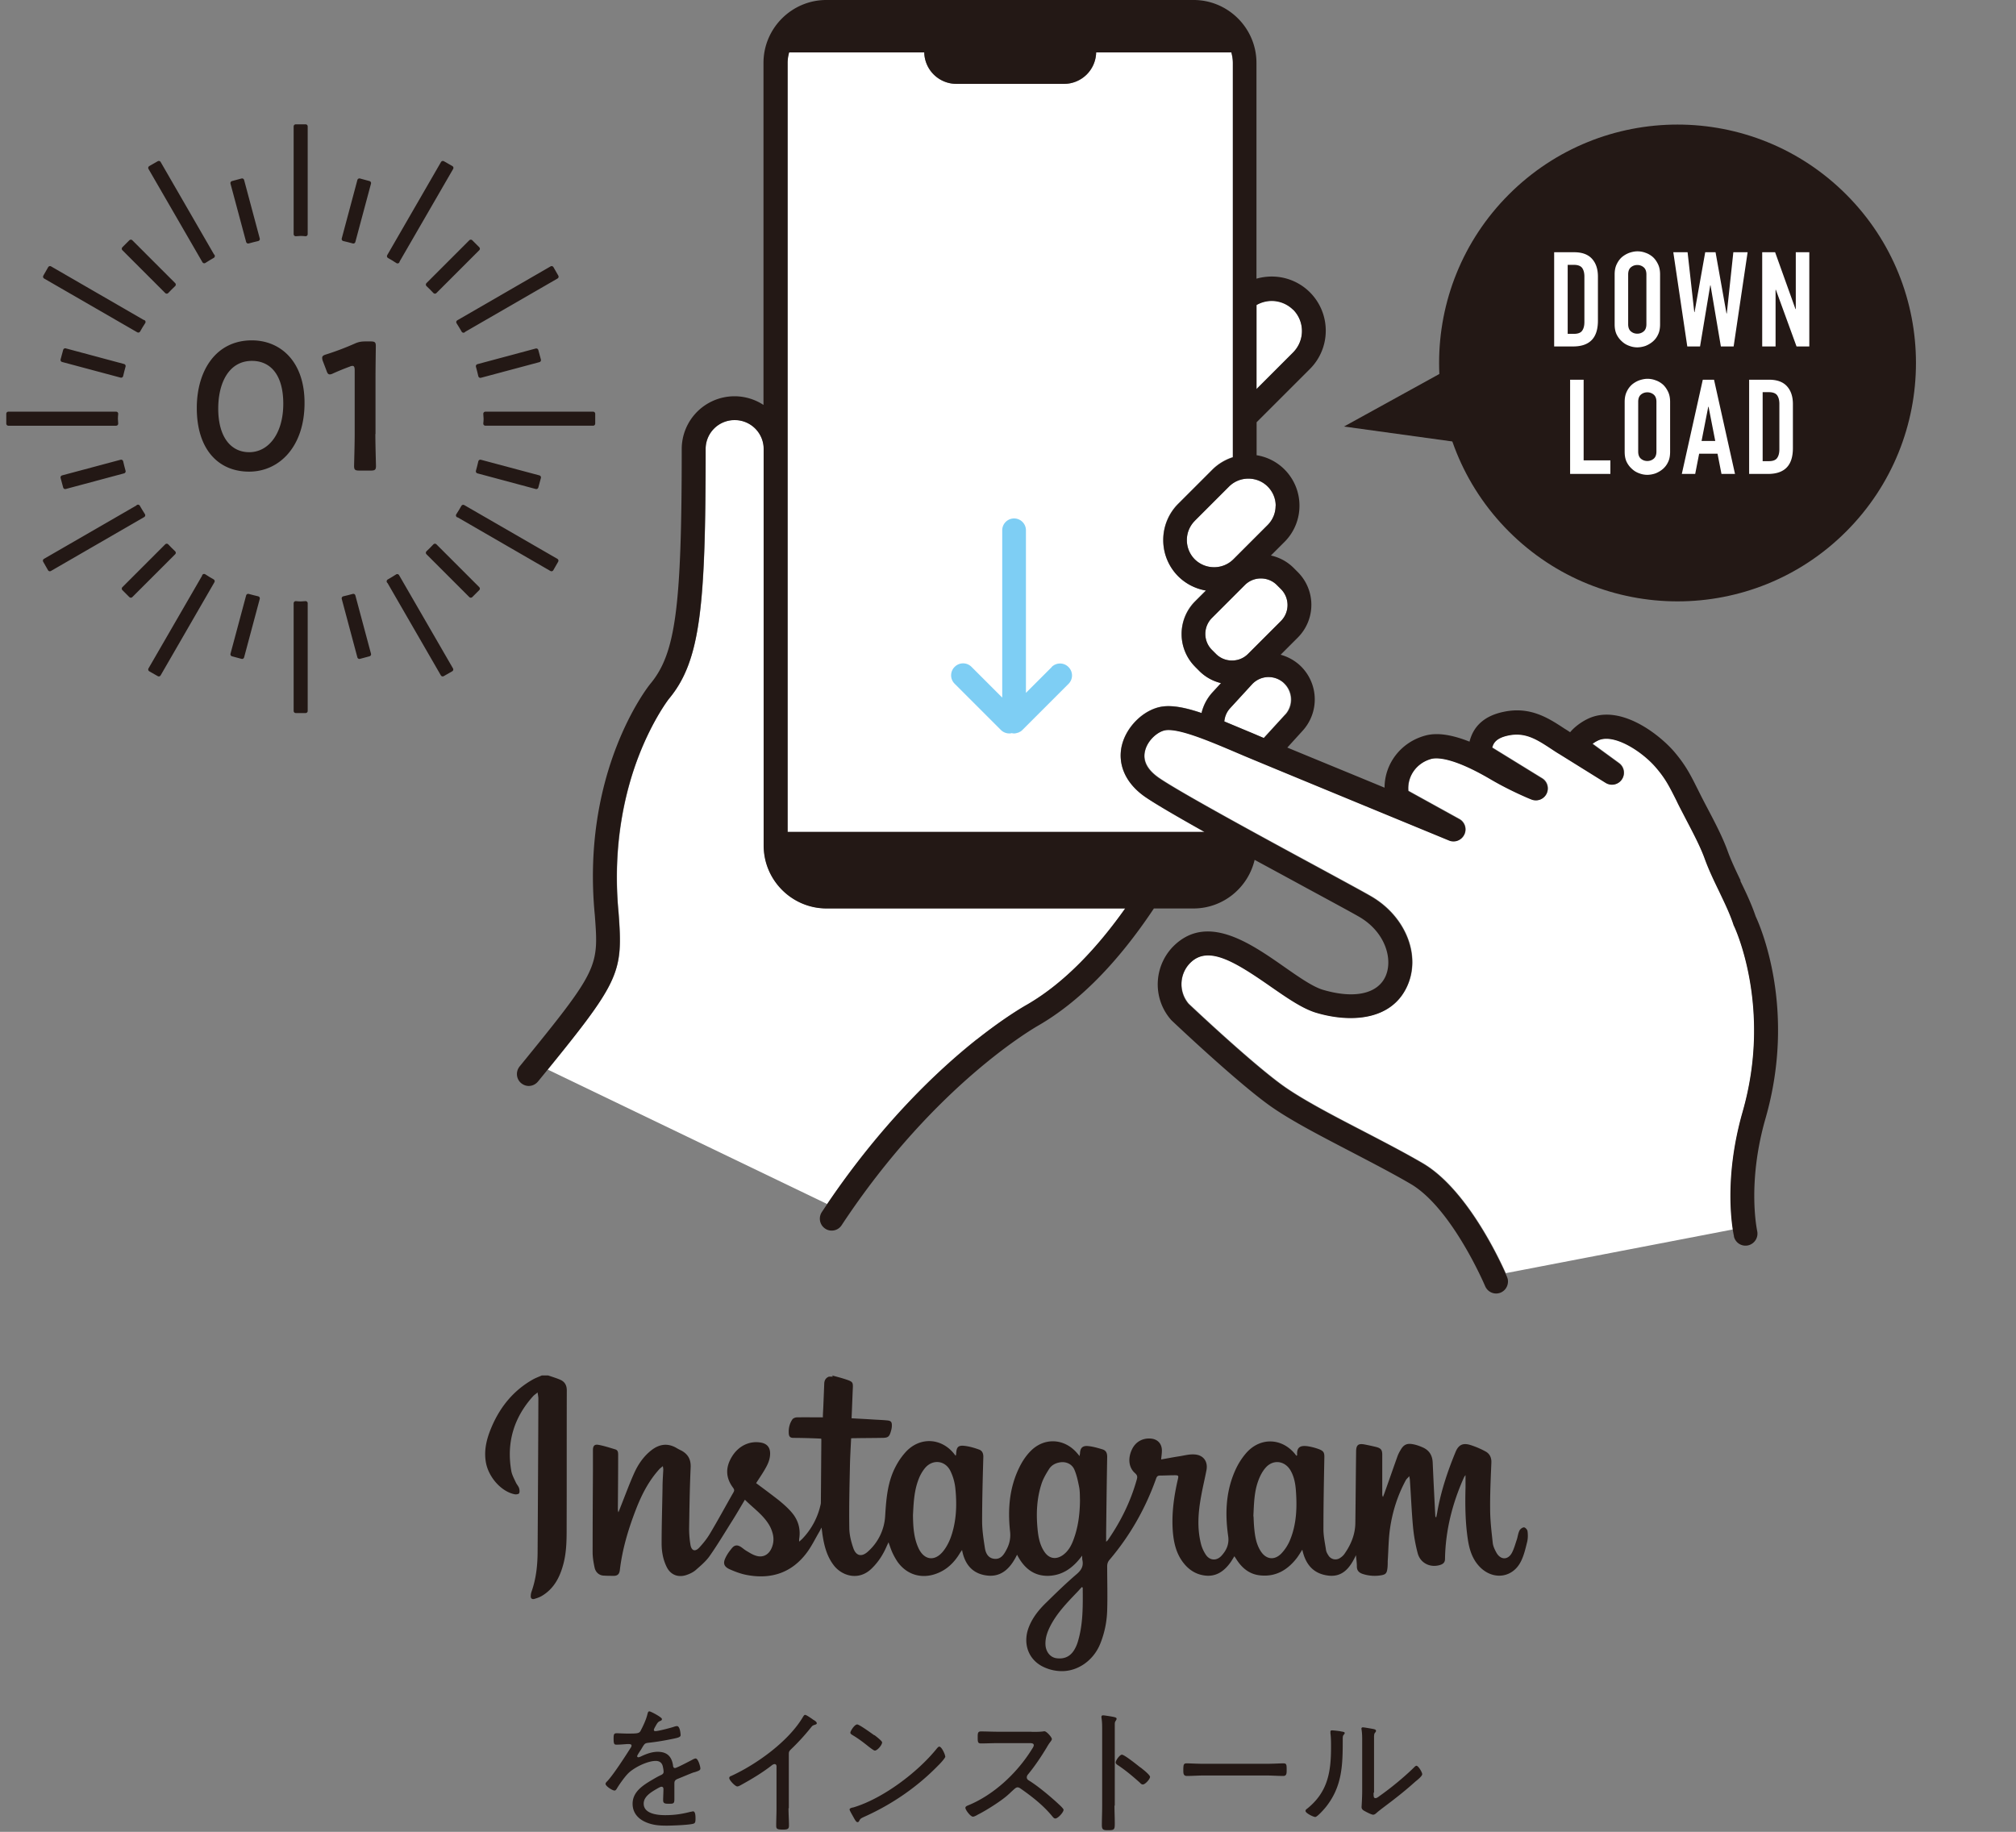
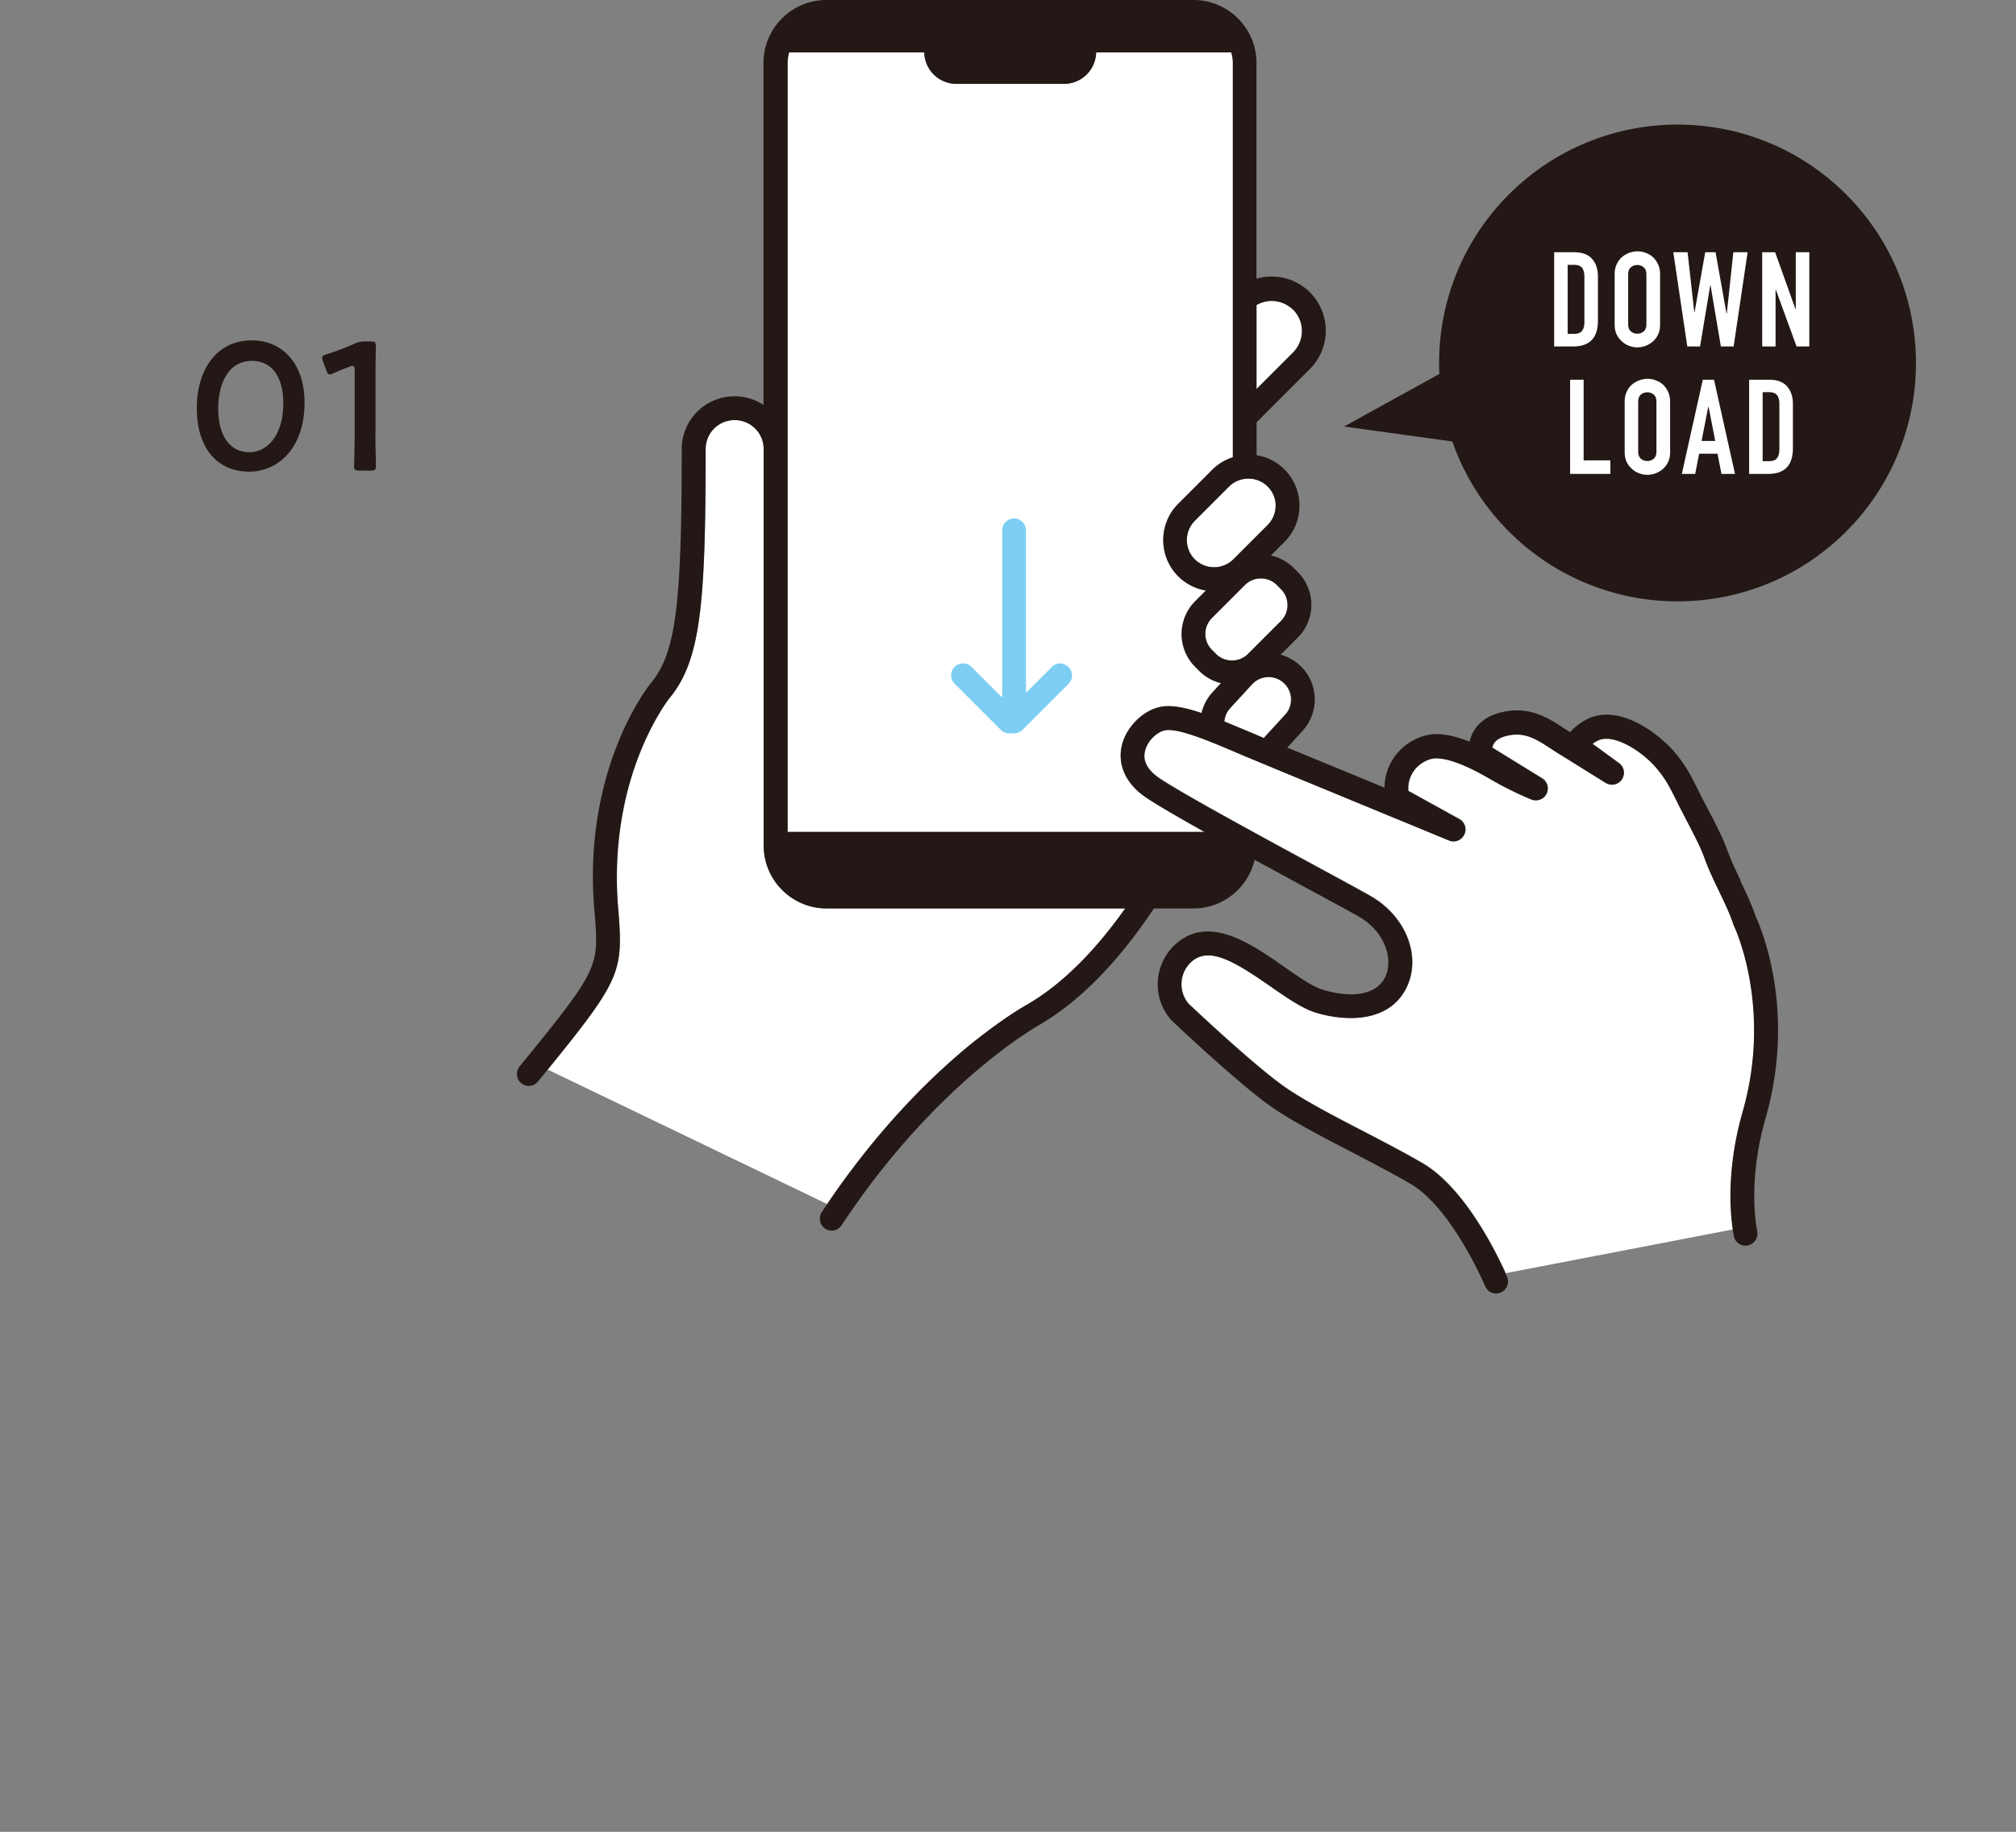
<svg xmlns="http://www.w3.org/2000/svg" width="241" height="219" fill="none">
  <rect width="100%" height="100%" fill="#808080" stroke="none" />
-   <path fill="#231815" d="M99.458 164.436c.599.163 1.18.308 1.762.508.745.255.763.345.726 1.108-.054 1.145-.09 2.307-.145 3.506.872.055 1.708.091 2.543.146.563.036 1.127.054 1.69.109.472.036.599.181.581.654 0 .181-.036.381-.091.563-.2.744-.345.872-1.108.872-1.054.018-2.125.018-3.179.036-.145 0-.291 0-.49.018-.055 1.181-.128 2.325-.146 3.47-.054 2.398-.109 4.814-.072 7.211 0 .8.199 1.635.472 2.417.327.98 1.017 1.126 1.78.417a6.15 6.15 0 0 0 2.035-4.232c.127-2.089.29-4.142 1.308-6.013a8.1 8.1 0 0 1 1.217-1.708c1.671-1.744 4.178-1.616 5.704.273.055.072.109.145.2.254.018-.091.055-.145.055-.2.036-.853.236-1.09 1.071-.981.564.073 1.127.237 1.672.436.363.128.508.436.508.854-.072 2.562-.145 5.141-.145 7.702 0 1.072.164 2.126.327 3.179.091.636.382 1.254 1.145 1.326.744.073 1.108-.472 1.398-1.017.382-.69.564-1.399.473-2.234-.291-2.652-.091-5.25 1.108-7.684.327-.672.763-1.345 1.29-1.889 1.653-1.744 4.142-1.599 5.668.254.072.072.127.163.254.29 0-.145.018-.218.036-.29.018-.672.291-.981.981-.908.563.054 1.127.218 1.672.381.454.127.599.436.599.908-.054 3.052-.091 6.104-.127 9.156v.999c.127-.127.182-.164.218-.218 1.544-2.234 2.725-4.632 3.452-7.248.09-.309.054-.491-.2-.727-.781-.672-.89-1.78-.382-2.852.436-.926 1.308-1.399 2.326-1.29.763.091 1.253.618 1.253 1.436 0 .327-.054.653-.091 1.053.745-.127 1.472-.272 2.198-.381.582-.091 1.163-.255 1.744-.218 1.09.036 1.69.835 1.472 1.907-.2 1.035-.454 2.071-.636 3.106-.345 1.871-.49 3.742-.036 5.595.109.491.327.963.599 1.381.473.708 1.29.763 1.871.127.6-.654.945-1.399.8-2.361-.4-2.798-.273-5.541.981-8.139a8.2 8.2 0 0 1 1.253-1.871c1.672-1.816 4.197-1.707 5.759.2.054.073.109.145.182.218.036-.036.072-.054.072-.073-.072-.999.418-1.18 1.254-1.071.472.072.944.2 1.38.363.545.218.636.418.618 1.017-.054 2.852-.109 5.686-.109 8.538 0 .836.182 1.653.309 2.489.036.254.182.49.327.708a.98.98 0 0 0 1.362.236c.2-.127.382-.29.509-.472.781-1.108 1.29-2.325 1.308-3.706.036-2.833.055-5.667.091-8.501 0-.836.254-1.036 1.072-.872.454.091.89.182 1.326.291.563.145.727.345.727.926v4.65c0 .128 0 .255.09.4l.164-.436c.527-1.471 1.035-2.943 1.562-4.414.091-.255.218-.509.364-.745.363-.654.763-.854 1.507-.708.4.072.8.218 1.163.381.781.345 1.145.963 1.181 1.817.091 2.107.2 4.232.309 6.339 0 .073.018.128.109.218.054-.254.109-.49.145-.744.436-2.435 1.217-4.778 2.162-7.067.345-.854.854-1.126 1.726-.872a10 10 0 0 1 1.816.763c.545.273.781.763.745 1.399-.073 1.835-.163 3.651-.145 5.486 0 1.362.163 2.707.309 4.051.036.4.236.817.436 1.181.508.908 1.398.908 1.871 0 .254-.491.399-1.054.581-1.581.109-.345.145-.726.309-1.053.091-.182.345-.382.545-.382.145 0 .4.273.418.454.054.418.054.854-.037 1.254-.199.799-.381 1.616-.744 2.343-.945 1.926-3.161 2.289-4.76.836-.981-.909-1.381-2.089-1.581-3.361-.327-2.107-.345-4.214-.29-6.34v-1.435c-.109.146-.164.218-.2.309-1.381 3.088-2.198 6.322-2.253 9.719 0 .399-.218.599-.563.708-1.181.382-2.398-.2-2.707-1.417a19.5 19.5 0 0 1-.563-3.233c-.163-1.817-.236-3.652-.363-5.468 0-.109-.036-.236-.073-.491-.181.218-.327.327-.399.454-1 1.835-1.617 3.797-1.908 5.832-.182 1.271-.182 2.579-.272 3.869 0 .291 0 .581-.037.872-.072.599-.218.745-.817.835a4.6 4.6 0 0 1-2.162-.181c-.418-.145-.672-.4-.672-.872 0-.418-.055-.818-.109-1.363-.727 1.563-1.653 2.725-3.488 2.416-1.69-.272-2.562-1.398-2.925-3.07-.236.364-.418.673-.618.945-1.108 1.453-2.525 2.325-4.414 2.125-1.145-.109-1.998-.726-2.652-1.634-.146-.2-.273-.418-.436-.654-.146.236-.273.454-.418.672-.781 1.108-1.781 1.853-3.234 1.616-1.072-.163-1.907-.762-2.543-1.634-.781-1.072-1.054-2.307-1.163-3.597-.163-2.126.127-4.196.6-6.249.109-.454.072-.491-.4-.491-.581 0-1.163.037-1.726.037-.236 0-.363.072-.454.308-1.272 3.597-3.125 6.867-5.595 9.774-.2.236-.273.472-.273.781 0 1.744.055 3.488 0 5.231a11.5 11.5 0 0 1-.817 3.979c-.8 2.034-2.725 3.378-4.742 3.306a5.1 5.1 0 0 1-2.289-.618c-1.671-.926-2.271-2.852-1.471-4.759.454-1.108 1.217-2.035 2.071-2.852 1.181-1.163 2.361-2.307 3.615-3.379.545-.472.817-.945.672-1.653-.036-.145-.018-.291-.036-.545-1.054 1.435-2.308 2.361-4.033 2.416-1.781.036-2.943-.963-3.743-2.525-.817 1.671-1.962 2.834-3.924 2.434-1.544-.309-2.361-1.417-2.652-2.997-.109.163-.2.272-.272.399-.673 1.109-1.563 1.981-2.816 2.435-1.781.654-3.543.109-4.633-1.435a8 8 0 0 1-.617-1.109c-.164-.363-.291-.762-.455-1.217-.072.182-.145.309-.199.436-.436 1.018-1 1.908-1.799 2.689-1.58 1.562-3.597.872-4.541-.363-.8-1.036-1.127-2.253-1.327-3.506-.054-.291-.072-.6-.145-1.018l-.218.436c-.509.854-.945 1.781-1.544 2.58-1.78 2.38-4.215 3.197-7.103 2.67-.727-.127-1.454-.4-2.144-.708-.654-.309-.781-.709-.472-1.345.2-.436.508-.853.817-1.217.31-.345.636-.345 1.036-.09.218.145.418.326.636.454.363.218.726.454 1.126.581.8.272 1.508-.055 1.871-.836.29-.617.327-1.271.127-1.925a4 4 0 0 0-.309-.763c-.708-1.29-1.925-2.107-2.979-3.161-.509.854-.98 1.671-1.471 2.452-.909 1.435-1.78 2.907-2.762 4.306-.454.635-1.09 1.162-1.69 1.689-.308.254-.708.436-1.09.563-1.016.327-1.907-.054-2.36-1.017-.419-.872-.582-1.817-.582-2.761 0-2.216.072-4.451.109-6.667 0-.709.054-1.435.09-2.144 0-.109-.017-.236-.054-.436-.181.164-.327.255-.418.364-1.271 1.398-2.125 3.07-2.797 4.814-.909 2.343-1.635 4.759-1.926 7.266-.054.436-.254.654-.672.672-.454 0-.909 0-1.363-.036-.526-.073-.872-.454-.98-.945-.128-.599-.237-1.217-.237-1.835 0-3.197.018-6.412.037-9.609v-2.598c0-.509.181-.727.672-.636.69.127 1.344.345 2.016.545.327.109.327.4.327.69 0 2.126-.018 4.233-.036 6.358 0 .146 0 .291.072.473.055-.164.128-.309.182-.473.563-1.398 1.072-2.815 1.69-4.196.472-1.053 1.126-2.016 2.052-2.743s1.926-.908 2.998-.29c.182.109.382.218.581.308.818.436 1.181 1.09 1.127 2.053-.11 2.434-.146 4.868-.182 7.284 0 .654.055 1.327.163 1.962.128.691.546.836 1.036.327.472-.508.927-1.071 1.272-1.653.98-1.635 1.889-3.324 2.834-4.977.127-.218.09-.345-.055-.545-.89-1.199-.926-2.416-.127-3.724.781-1.272 2.09-1.907 3.452-1.671.726.127 1.108.563 1.108 1.308 0 .672-.255 1.253-.582 1.816-.327.582-.708 1.126-1.09 1.726.909.672 1.835 1.362 2.744 2.071.545.454 1.09.926 1.544 1.471.763.909 1.053 1.98.853 3.161v.291c.146-.127.255-.218.346-.309a8.5 8.5 0 0 0 2.198-4.033c.036-.127.054-.236.054-.363l.055-7.375c0-.073 0-.128-.018-.237-.146 0-.273-.018-.4-.018a80 80 0 0 0-2.925-.072c-.345 0-.508-.128-.545-.473-.054-.617.073-1.217.418-1.725.09-.146.363-.255.545-.255 1.017-.018 2.035 0 3.107 0 0-.363.036-.835.054-1.29l.109-2.67c0-.418.145-.745.563-.908h.49zm9.682 16.73c.018 1.362.091 2.67.654 3.906.672 1.453 1.944 1.635 2.943.399.4-.49.709-1.09.927-1.689.672-1.889.745-3.851.545-5.813a6.2 6.2 0 0 0-.6-2.125c-.636-1.272-2.143-1.417-3.052-.309a4.8 4.8 0 0 0-.763 1.362c-.527 1.381-.581 2.834-.654 4.251zm40.712.109c.018.436.036.981.09 1.508.091.908.237 1.798.727 2.597.636 1.054 1.653 1.218 2.507.346a5.2 5.2 0 0 0 1.035-1.599c.782-1.889.854-3.869.709-5.867-.055-.836-.2-1.672-.618-2.416-.672-1.218-2.107-1.417-3.015-.364-.382.436-.672.999-.872 1.562-.491 1.327-.509 2.743-.582 4.233zm-20.747-1.889c-.018-.527 0-1.054-.091-1.562-.145-.727-.29-1.454-.581-2.126-.291-.69-1.017-.981-1.707-.872-.564.091-1.036.345-1.327.818-.345.545-.69 1.126-.89 1.744-.581 1.78-.654 3.615-.472 5.449.091.945.272 1.89.817 2.689.564.835 1.399.963 2.217.381.599-.436.962-1.053 1.217-1.725.599-1.545.799-3.161.817-4.814zm.345 10.427-.127-.073c-.236.255-.472.527-.726.781-1.127 1.181-2.235 2.344-2.998 3.797-.381.727-.672 1.508-.617 2.361.054.8.563 1.454 1.289 1.563.872.127 1.581-.146 2.071-.872.218-.327.4-.727.509-1.108.636-2.108.599-4.269.581-6.431zM65.522 164.436c.473.163.963.308 1.435.508.546.236.8.654.8 1.29-.018 5.359 0 10.718-.018 16.077 0 1.58.018 3.16-.4 4.704-.418 1.563-1.126 2.925-2.561 3.779-.273.163-.6.272-.909.363-.29.073-.454-.091-.418-.381 0-.164.037-.327.091-.491.563-1.58.727-3.233.727-4.905.036-6.067.072-12.116.09-18.183 0-.2-.054-.418-.09-.727-.236.2-.418.309-.545.454-2.307 2.562-3.197 5.559-2.598 8.956.09.472.345.926.545 1.362.109.236.309.436.382.672.054.182.09.455 0 .618-.073.109-.364.145-.545.109-1.581-.327-3.089-2.016-3.416-3.778-.272-1.49.091-2.889.672-4.251 1.036-2.434 2.634-4.396 4.96-5.704.327-.182.69-.309 1.054-.472zM79.129 205.544c0 .109-.11.164-.2.2-.272.109-.345.236-.581.654-.055.091-.182.327-.182.418 0 .109.073.145.182.145.345 0 1.798-.381 2.18-.508.109-.037.254-.091.4-.091.38 0 .435.981.435 1.09 0 .254-.472.327-.78.399-1.036.218-2.072.4-3.125.509-.364.054-.418.127-.672.545-.037.073-.091.145-.146.254-.09.127-.472.69-.472.799 0 .073.072.128.145.128.091 0 .2-.055.254-.073.636-.309 1.345-.581 2.053-.581 1.108 0 1.672.545 1.835 1.616 0 .146.055.327.236.327.2 0 1.762-.835 2.053-.981.09-.054.29-.163.418-.163.29 0 .563.945.563 1.199 0 .2-.182.272-.563.4-.073.036-.2.054-.309.09-.618.237-1.235.509-1.835.745-.29.127-.4.236-.4.563v1.835c0 .527-.072.581-.599.581-.472 0-.745 0-.745-.418 0-.435.037-.89.037-1.326 0-.163-.055-.29-.237-.29-.127 0-.436.181-.563.254-.654.382-1.562.908-1.562 1.762 0 1.235 1.671 1.381 2.58 1.381 1.071 0 1.962-.127 3.015-.4.091 0 .218-.054.31-.054.272 0 .29.508.29.872 0 .436-.055.563-.31.617-.562.145-2.488.218-3.124.218-.89 0-1.653-.054-2.47-.399-.963-.4-1.617-1.145-1.617-2.217 0-1.417 1.217-2.198 2.325-2.852.345-.2.709-.418 1.072-.581.163-.073.309-.182.309-.381 0-.146-.037-.4-.073-.545-.073-.491-.363-.763-.872-.763-1.017 0-2.689.835-3.36 1.562-.418.436-1.018 1.29-1.327 1.816-.054.073-.127.164-.236.164-.254 0-1.072-.527-1.072-.799 0-.091.091-.218.182-.291.745-.781 2.198-3.034 2.816-4.015a.44.44 0 0 0 .109-.29q0-.164-.382-.164c-.309 0-.8.073-1.417.073-.272 0-.345-.073-.345-.745 0-.509.054-.618.382-.618.272 0 .799.037 1.271.037 1.09 0 1.399 0 1.563-.309.308-.581.69-1.381.835-2.035.055-.181.073-.308.236-.308.164 0 1.49.708 1.49.908zM94.262 216.171c0 .709.054 1.399.054 2.107 0 .4-.218.455-.708.455-.69 0-.818-.073-.818-.455 0-.69.037-1.398.037-2.07v-4.869c0-.091.054-.436-.237-.436-.145 0-.308.127-.417.218-1.109.854-2.326 1.581-3.543 2.253-.127.072-.345.2-.49.2-.255 0-.963-.745-.963-1 0-.145.109-.218.236-.254 3.052-1.399 6.885-4.16 8.593-7.084.054-.073.127-.218.236-.218.163 0 .708.399.854.49.054.036.072.073.127.091.218.127.418.272.418.418 0 .127-.128.145-.273.2-.236.072-.272.127-.436.326a26 26 0 0 1-2.343 2.562c-.218.218-.291.29-.291.599v6.467zM113.009 209.995c0 .182-.654.89-.853 1.072-2.526 2.598-5.559 4.668-8.848 6.14-.436.2-.472.236-.617.527a.2.2 0 0 1-.182.109c-.163 0-.291-.255-.527-.673-.072-.145-.418-.708-.418-.835 0-.164.255-.218.455-.254 3.524-1.054 7.72-4.215 10.009-7.085.073-.073.164-.182.255-.182.29 0 .708.945.708 1.163zm-8.483-2.561c.199.145.926.708.926.872 0 .308-.563.981-.872.981-.127 0-.49-.291-.69-.436-.654-.527-1.272-.999-1.98-1.417-.109-.073-.255-.146-.255-.291 0-.182.491-.981.818-.981.254 0 1.726 1.072 2.034 1.29zM123.328 207.051c.272 0 .945 0 1.199-.036.109 0 .236-.036.327-.036.272 0 .89.726.89.926 0 .109-.109.254-.182.345a5.4 5.4 0 0 0-.436.672c-.672 1.108-1.398 2.198-2.234 3.216a.54.54 0 0 0-.145.345c0 .236.163.327.345.436 1.053.672 2.289 1.707 3.197 2.525.163.163.854.744.854.926 0 .291-.672 1.036-.981 1.036-.164 0-.255-.128-.364-.255-1.071-1.308-2.416-2.361-3.796-3.324-.109-.073-.218-.145-.364-.145-.199 0-.417.236-.817.599a3 3 0 0 1-.254.236c-.763.727-2.725 1.962-3.688 2.434-.109.073-.418.237-.563.237-.309 0-.909-.818-.909-1.054 0-.164.182-.236.309-.291 3.088-1.253 5.886-3.887 7.63-6.703.073-.109.236-.345.236-.49 0-.236-.254-.255-.508-.255h-3.761c-.672 0-1.362.037-2.053.037-.399 0-.381-.236-.381-.781 0-.4 0-.654.381-.654.672 0 1.363.036 2.053.036h4.015zM133.229 215.863c0 .726.036 1.435.036 2.161 0 .727-.073.781-.817.781-.527 0-.727-.036-.727-.599 0-.763.036-1.562.036-2.325v-8.974c0-.454 0-.963-.054-1.326 0-.073-.036-.236-.036-.291 0-.145.054-.218.199-.218s1.054.146 1.217.182c.2.054.4.073.4.236 0 .073-.054.145-.091.218-.127.164-.127.273-.127.545v9.61zm3.143-4.542s.127.109.218.182c.345.272.89.745.89.926 0 .273-.582.909-.854.909-.145 0-.254-.091-.345-.2-.854-.763-1.672-1.453-2.616-2.089-.127-.073-.291-.182-.291-.345 0-.255.491-.927.745-.927s1.453.927 2.016 1.381c.109.091.2.145.237.181zM151.414 210.867c.69 0 1.707-.055 1.962-.055.418 0 .436.109.436.8 0 .381 0 .708-.4.708-.672 0-1.344-.054-2.016-.054h-7.503c-.672 0-1.345.054-2.017.054-.418 0-.418-.327-.418-.708 0-.691.055-.8.436-.8.255 0 1.272.055 1.981.055h7.539M160.225 206.98c.381.073.526.073.526.218 0 .073-.09.164-.145.236-.109.109-.091.436-.091.6 0 2.979-.054 5.504-1.98 7.956-.182.236-1.054 1.236-1.308 1.236-.218 0-1.163-.455-1.163-.727 0-.109.091-.2.182-.254 2.471-1.98 2.87-4.36 2.87-7.357 0-.545 0-1.127-.072-1.672v-.181c0-.128.072-.164.2-.164.181 0 .799.073 1.017.109zm3.978 7.339c0 .454 0 .654.236.654.146 0 .364-.164.473-.254 1.326-.927 2.961-2.271 4.105-3.397.073-.073.2-.218.309-.218.236 0 .69.781.69.999 0 .254-.617.726-.817.89a42 42 0 0 1-2.416 2.016c-.491.4-1.89 1.417-2.198 1.708-.109.091-.255.236-.436.236-.182 0-.763-.291-.945-.4-.218-.109-.436-.236-.436-.508 0-.091.073-1.036.073-1.962v-5.977c0-.399 0-.781-.055-1.18 0-.073-.036-.2-.036-.255 0-.109.072-.163.163-.163.182 0 1.054.163 1.272.2.145.036.309.072.309.218 0 .09-.055.145-.109.218-.109.109-.109.254-.127.399v6.776z" />
-   <path fill="#231815" stroke="#231815" stroke-linecap="round" stroke-linejoin="round" stroke-width=".5" d="M35.953 27.956c.2 0 .4.018.58.037v-12.88h-1.18v12.88c.2 0 .4-.037.6-.037M42.238 28.865l1.871-6.976-1.144-.309-1.871 6.994c.381.09.763.181 1.144.29M47.506 31.225l6.45-11.154-1.018-.58-6.431 11.135c.345.181.672.4 1.017.617zM30.811 28.574 28.94 21.58l-1.145.309 1.872 6.976c.381-.11.763-.2 1.144-.291M25.416 30.626l-6.43-11.136-1.018.582 6.449 11.153c.327-.2.654-.418 1.017-.617zM64.42 57.076l-6.995-1.87c-.09.38-.181.762-.29 1.143l6.976 1.872zM7.794 58.22l6.976-1.87c-.109-.382-.2-.763-.29-1.145l-6.995 1.871zM51.993 34.859l5.123-5.123-.835-.836-5.123 5.123c.29.273.563.545.835.836M55.39 39.51l11.137-6.43-.582-1.017-11.154 6.448c.2.327.418.654.618 1.018zM7.485 43.033l6.994 1.871c.091-.381.182-.763.291-1.144l-6.976-1.871zM64.11 41.908l-6.975 1.871c.109.382.2.763.29 1.145l6.995-1.871zM20.765 34.023 15.642 28.9l-.835.836 5.123 5.123c.272-.29.545-.563.835-.836M29.667 71.244l-1.871 6.976 1.144.308 1.871-6.993c-.381-.091-.762-.182-1.144-.29M46.489 69.482l6.43 11.136 1.018-.581-6.449-11.154c-.327.2-.654.418-1.017.617zM41.094 71.535l1.87 6.993 1.145-.308-1.87-6.976c-.382.11-.764.2-1.145.29M51.158 66.086l5.123 5.122.835-.835-5.123-5.123c-.272.29-.545.563-.835.836M17.132 38.511 5.978 32.062l-.582 1.018 11.137 6.43c.181-.345.4-.672.617-1.017zM58.024 49.465c0 .2.037.4.037.6s-.018.399-.037.58h12.88v-1.18zM54.773 61.599l11.154 6.449.582-1.018-11.136-6.43c-.182.345-.4.672-.618 1.017zM13.844 50.064c0-.2.018-.4.036-.6H1v1.182h12.88c0-.2-.036-.4-.036-.582M16.514 60.6 5.378 67.03l.581 1.018L17.113 61.6c-.2-.327-.417-.654-.617-1.017zM24.417 68.883l-6.45 11.154 1.018.581 6.431-11.135c-.345-.182-.672-.4-1.017-.618zM35.953 72.154c-.2 0-.4-.019-.6-.037v12.88h1.18v-12.88c-.199 0-.399.036-.58.036M19.93 65.25l-5.123 5.123.835.835 5.123-5.122c-.29-.273-.563-.545-.835-.836" />
  <path fill="#231815" d="M36.406 48.176c0 5.177-2.979 8.21-6.63 8.21-3.652 0-6.25-2.634-6.25-7.61 0-4.47 2.29-8.085 6.577-8.085 3.415 0 6.303 2.507 6.303 7.466zm-10.318.672c0 3.397 1.508 5.213 3.706 5.213 2.325 0 4.07-2.252 4.07-5.794 0-3.543-1.6-5.123-3.743-5.123-2.761 0-4.033 2.634-4.033 5.704M44.872 51.9c0 1.271.073 3.56.073 3.814 0 .454-.127.545-.636.545h-1.344c-.51 0-.636-.09-.636-.545 0-.254.072-2.543.072-3.815v-7.63c0-.362-.072-.526-.254-.526-.09 0-.2.018-.345.09-.654.237-1.399.546-1.962.8-.182.091-.309.127-.418.127-.2 0-.29-.145-.4-.472l-.417-1.09a1.1 1.1 0 0 1-.091-.418c0-.2.127-.309.508-.418a33 33 0 0 0 3.398-1.29c.454-.2.78-.254 1.29-.254h.58c.51 0 .636.091.636.545 0 .327-.036 2.544-.036 3.815v6.703z" />
  <path fill="#fff" d="M155.652 39.564c0-.963-.381-1.87-1.054-2.561a3.58 3.58 0 0 0-2.561-1.054c-.654 0-1.272.164-1.817.49v10.046l4.378-4.378a3.58 3.58 0 0 0 1.054-2.561zM142.845 62.253a3.24 3.24 0 0 0-.963 2.307c0 .872.345 1.689.944 2.307a3.23 3.23 0 0 0 2.308.944c.872 0 1.689-.345 2.307-.944l4.087-4.088a3.243 3.243 0 0 0 0-4.614 3.24 3.24 0 0 0-2.307-.944c-.836 0-1.671.309-2.307.944l-4.088 4.088zM116.794 124.252c3.488-2.761 5.795-4.051 6.031-4.178 4.506-2.616 8.43-6.867 11.7-11.481H98.827c-4.142 0-7.52-3.379-7.52-7.52V53.661a3.454 3.454 0 0 0-3.47-3.452 3.466 3.466 0 0 0-3.47 3.451v.019c0 18.746-.6 25.322-4.397 29.864 0 0-1.889 2.416-3.578 6.757-1.544 3.997-3.216 10.518-2.435 18.802.545 7.066.218 8.065-8.483 18.765l33.408 16.076c6.558-9.7 13.261-16.022 17.894-19.709zM148.821 69.937l-3.942 3.942a2.696 2.696 0 0 0 0 3.815l.491.49a2.66 2.66 0 0 0 1.907.782c.727 0 1.399-.273 1.908-.781l3.942-3.942a2.7 2.7 0 0 0 0-3.815l-.491-.49a2.68 2.68 0 0 0-1.907-.782 2.68 2.68 0 0 0-1.908.781M208.353 132.881c3.579-12.498-.999-22.108-1.035-22.217-.036-.054-.055-.127-.073-.181-.436-1.308-1.053-2.616-1.725-3.997-.582-1.217-1.199-2.489-1.672-3.778-.545-1.49-1.435-3.197-2.289-4.832-.327-.636-.654-1.254-.944-1.835l-.2-.418c-.836-1.671-1.29-2.58-2.471-3.942-1.617-1.889-5.014-4.087-6.885-3.179a3.7 3.7 0 0 0-.654.4l3.161 2.307c.618.454.763 1.308.345 1.944-.436.635-1.29.817-1.926.417 0 0-3.27-2.034-5.486-3.415-.345-.218-.672-.418-.999-.636-1.744-1.144-3.125-2.052-5.177-1.616-1.363.29-1.781.853-1.908 1.453l5.959 3.67c.635.38.853 1.198.526 1.852a1.404 1.404 0 0 1-1.798.672c-.109-.036-2.507-1.017-4.887-2.415-4.578-2.689-6.485-2.598-7.085-2.435-1.78.473-2.888 2.09-2.743 3.833l6.086 3.36c.654.364.926 1.182.599 1.854a1.44 1.44 0 0 1-1.816.708c-.218-.091-21.473-8.846-24.452-10.1l-1.109-.472c-3.288-1.399-6.685-2.816-8.302-2.616-.926.127-2.18 1.18-2.489 2.489-.29 1.18.273 2.252 1.654 3.215 2.543 1.762 12.535 7.175 19.147 10.754 3.343 1.817 5.759 3.124 6.413 3.524 3.978 2.416 5.759 6.976 4.142 10.591-1.871 4.196-6.867 4.414-10.918 3.197-1.653-.491-3.47-1.762-5.414-3.125-4.196-2.924-7.321-4.85-9.446-2.979a3.607 3.607 0 0 0-.364 5.05c.654.618 7.467 7.03 11.173 9.719 2.307 1.671 5.995 3.597 9.573 5.449 2.471 1.29 5.033 2.616 7.249 3.906 5.159 3.034 9.029 11.19 9.901 13.152l27.177-5.232c-.309-1.943-.8-7.193 1.181-14.114z" />
  <path fill="#fff" d="M153.454 81.654a2.72 2.72 0 0 0-1.817-.709h-.127a2.7 2.7 0 0 0-1.871.872l-2.616 2.852c-.4.436-.636 1-.69 1.58.781.328 1.598.655 2.434 1.018l1.09.454c.272.11.672.29 1.199.509l2.543-2.78a2.694 2.694 0 0 0-.163-3.796zM142.863 79.693a5.536 5.536 0 0 1 0-7.83l1.29-1.29a6 6 0 0 1-3.325-1.707 6.1 6.1 0 0 1-1.78-4.323 6.12 6.12 0 0 1 1.78-4.324l4.088-4.087a6.16 6.16 0 0 1 2.452-1.49V7.522c0-.436-.073-.854-.182-1.253h-16.15v.054a3.844 3.844 0 0 1-3.833 3.706h-12.88a3.845 3.845 0 0 1-3.833-3.706v-.054H94.322c-.11.4-.182.817-.182 1.253v91.936h49.831c-3.197-1.78-5.832-3.324-7.049-4.16-2.343-1.617-3.36-3.887-2.815-6.212.563-2.307 2.706-4.342 4.886-4.633 1.272-.163 2.852.164 4.633.781a5.53 5.53 0 0 1 1.308-2.47l1.017-1.108a5.45 5.45 0 0 1-2.598-1.453l-.49-.49z" />
  <path fill="#231815" d="M208.081 105.27c-.582-1.217-1.127-2.362-1.545-3.506-.599-1.672-1.544-3.47-2.452-5.196a84 84 0 0 1-.926-1.798l-.2-.4c-.872-1.744-1.454-2.906-2.852-4.541-.872-1-2.453-2.416-4.288-3.36-2.252-1.163-4.323-1.345-6.013-.527-.381.181-1.381.726-2.107 1.598-.218-.145-.436-.29-.654-.418-1.926-1.271-4.124-2.707-7.321-2.016-2.235.472-3.579 1.671-4.051 3.56-2.162-.853-3.906-1.108-5.287-.726-2.943.799-4.869 3.379-4.869 6.23-3.942-1.634-8.429-3.47-11.626-4.795l1.835-2.017a5.56 5.56 0 0 0-.346-7.829 5.6 5.6 0 0 0-2.288-1.253l2.052-2.053a5.536 5.536 0 0 0 0-7.83l-.49-.49a5.5 5.5 0 0 0-2.725-1.49l1.635-1.635a6.1 6.1 0 0 0 1.78-4.323 6.12 6.12 0 0 0-1.78-4.323 6.05 6.05 0 0 0-3.343-1.708v-3.942l6.377-6.376a6.45 6.45 0 0 0 1.889-4.578 6.48 6.48 0 0 0-1.889-4.577 6.45 6.45 0 0 0-4.578-1.89c-.618 0-1.236.091-1.817.255V7.52c0-4.142-3.379-7.521-7.521-7.521h-43.89c-4.142 0-7.521 3.379-7.521 7.52v40.891a6.311 6.311 0 0 0-9.774 5.232v.036c0 18.947-.727 24.451-3.76 28.084-.346.418-8.284 10.555-6.631 27.63.472 6.231.49 6.485-8.993 18.111-.49.618-.4 1.508.2 1.999.273.218.582.327.89.327.418 0 .818-.182 1.109-.527 9.828-12.044 10.173-12.807 9.628-20.182-.8-8.302.872-14.805 2.434-18.802 1.69-4.341 3.579-6.757 3.579-6.757 3.797-4.542 4.396-11.1 4.396-29.864v-.019a3.454 3.454 0 0 1 3.47-3.451 3.454 3.454 0 0 1 3.47 3.451v47.413c0 4.141 3.379 7.52 7.52 7.52h35.698c-3.27 4.614-7.194 8.865-11.699 11.481-.218.127-2.543 1.417-6.031 4.178-4.796 3.796-11.772 10.409-18.53 20.636a1.43 1.43 0 0 0 .4 1.98c.236.164.508.236.78.236.455 0 .909-.218 1.181-.636 11.245-17.039 23.417-23.815 23.562-23.906 4.851-2.815 9.465-7.502 13.771-13.969h4.723c3.561 0 6.54-2.489 7.321-5.813 2.18 1.181 4.36 2.362 6.322 3.433 3.052 1.653 5.704 3.089 6.304 3.452 3.034 1.835 3.906 5.014 3.034 7.012-.945 2.143-3.761 2.743-7.503 1.635-1.217-.364-2.852-1.508-4.596-2.725-3.997-2.798-8.993-6.267-12.953-2.779-2.671 2.361-2.943 6.448-.581 9.119l.09.09c.309.291 7.485 7.085 11.5 10.01 2.471 1.798 6.104 3.669 9.937 5.667 2.434 1.272 4.959 2.58 7.103 3.833 4.941 2.907 8.865 12.135 8.902 12.226.236.545.763.872 1.308.872q.272 0 .545-.109c.635-.273.962-.927.853-1.581-.018-.09-.054-.181-.09-.29-.182-.418-4.324-10.191-10.083-13.57-2.198-1.29-4.759-2.616-7.248-3.906-3.579-1.853-7.267-3.778-9.574-5.449-3.706-2.689-10.518-9.101-11.172-9.719-1.272-1.489-1.109-3.76.363-5.05 2.125-1.871 5.25.055 9.447 2.979 1.943 1.344 3.76 2.616 5.413 3.125 4.051 1.217 9.047.999 10.918-3.197 1.617-3.615-.163-8.175-4.142-10.591-.654-.4-3.07-1.708-6.413-3.524-6.612-3.579-16.604-9.01-19.147-10.754-1.381-.963-1.944-2.035-1.653-3.215.309-1.308 1.562-2.362 2.489-2.49 1.616-.199 5.014 1.218 8.302 2.617l1.108.472c2.979 1.253 24.234 10.009 24.452 10.1.69.291 1.49-.018 1.817-.708a1.405 1.405 0 0 0-.6-1.853l-6.086-3.36c-.163-1.727.963-3.343 2.744-3.834.599-.163 2.507-.254 7.084 2.434 2.38 1.4 4.778 2.38 4.887 2.416a1.42 1.42 0 0 0 1.799-.672 1.424 1.424 0 0 0-.527-1.853l-5.959-3.67c.146-.599.545-1.162 1.908-1.452 2.053-.436 3.433.472 5.177 1.616.327.218.654.436.999.636l5.487 3.415c.654.4 1.508.218 1.925-.418a1.415 1.415 0 0 0-.345-1.943l-3.161-2.307c.182-.146.4-.273.654-.4 1.871-.908 5.25 1.29 6.885 3.18 1.181 1.362 1.635 2.288 2.471 3.941l.2.418c.291.581.618 1.199.945 1.835.853 1.635 1.762 3.342 2.288 4.832.473 1.289 1.072 2.543 1.672 3.778.654 1.381 1.29 2.67 1.726 3.997.018.054.036.127.072.181.055.091 4.615 9.719 1.036 22.217-2.362 8.265-1.181 14.187-1.036 14.859v.055a1.42 1.42 0 0 0 1.708 1.053 1.443 1.443 0 0 0 1.072-1.707c0-.055-1.254-5.65.999-13.479 3.742-13.061-.654-23.016-1.181-24.142-.49-1.454-1.163-2.87-1.835-4.251zm-73.956-16.186c-.564 2.325.454 4.596 2.815 6.213 1.218.835 3.852 2.361 7.049 4.16h-49.83V7.52c0-.436.072-.854.18-1.254h16.151v.055a3.845 3.845 0 0 0 3.833 3.705h12.88a3.844 3.844 0 0 0 3.833-3.705v-.055h16.169c.109.4.181.818.181 1.254v47.158c-.89.29-1.744.78-2.452 1.489l-4.088 4.087a6.1 6.1 0 0 0-1.78 4.324 6.12 6.12 0 0 0 1.78 4.323 6.2 6.2 0 0 0 3.325 1.708l-1.29 1.29a5.536 5.536 0 0 0 0 7.829l.49.49a5.45 5.45 0 0 0 2.598 1.454l-1.017 1.108a5.53 5.53 0 0 0-1.308 2.47c-1.799-.6-3.361-.945-4.633-.781-2.18.29-4.323 2.325-4.886 4.632zm20.455-52.062a3.59 3.59 0 0 1 1.054 2.56c0 .964-.382 1.872-1.054 2.562l-4.378 4.378V36.477a3.7 3.7 0 0 1 1.817-.491 3.66 3.66 0 0 1 2.561 1.054zm-2.089 23.451c0 .872-.345 1.69-.963 2.307l-4.087 4.088a3.23 3.23 0 0 1-2.307.944c-.872 0-1.69-.345-2.308-.944a3.23 3.23 0 0 1-.944-2.307c0-.872.345-1.69.963-2.308l4.087-4.087a3.25 3.25 0 0 1 2.307-.944c.836 0 1.672.309 2.307.944.618.618.963 1.435.963 2.307zm.145 9.465.491.49a2.7 2.7 0 0 1 0 3.815l-3.942 3.942a2.66 2.66 0 0 1-1.908.78 2.66 2.66 0 0 1-1.907-.78l-.491-.49a2.7 2.7 0 0 1 0-3.815l3.942-3.942a2.68 2.68 0 0 1 1.908-.782c.69 0 1.381.255 1.907.782m.999 15.513-2.543 2.78c-.527-.219-.944-.4-1.199-.51l-1.09-.454c-.835-.345-1.653-.69-2.434-1.017a2.65 2.65 0 0 1 .69-1.58l2.616-2.852a2.71 2.71 0 0 1 1.871-.872h.128c.672 0 1.308.254 1.816.708 1.09 1 1.181 2.707.164 3.797z" />
  <path fill="#7ECEF4" d="m125.732 79.746-3.088 3.089V63.397c0-.78-.636-1.416-1.417-1.416s-1.417.635-1.417 1.416v20l-3.67-3.669a1.414 1.414 0 0 0-2.016 0 1.413 1.413 0 0 0 0 2.017l5.522 5.522c.273.273.636.418.999.418.091 0 .2 0 .291-.037.091.019.182.037.272.037s.182 0 .273-.037a.3.3 0 0 0 .127-.036c.055 0 .091-.018.145-.036.055-.018.091-.055.146-.073l.109-.054c.072-.055.145-.11.218-.182l5.504-5.504a1.415 1.415 0 0 0 0-2.017 1.414 1.414 0 0 0-2.016 0z" />
  <path fill="#231815" d="M220.693 63.548c11.131-11.13 11.131-29.177 0-40.307s-29.178-11.131-40.31 0c-11.131 11.13-11.131 29.177 0 40.307s29.179 11.131 40.31 0" />
  <path fill="#231815" d="m180.413 40.111-19.747 10.882 20.946 2.888z" />
  <path fill="#fff" d="M185.79 41.419V30.156h2.398c.927 0 1.635.255 2.107.763.473.509.727 1.217.727 2.144v5.268q0 1.58-.763 2.343c-.509.509-1.253.745-2.198.745h-2.271m1.617-9.737v8.23h.745c.454 0 .781-.11.963-.346s.29-.581.29-1.072v-5.431q0-.654-.272-1.036c-.182-.236-.509-.363-.981-.363h-.745zM193.021 32.808c0-.454.072-.854.236-1.199s.363-.636.636-.872a3 3 0 0 1 .872-.508c.327-.11.653-.182.98-.182s.654.054.981.181c.327.11.618.291.872.51.255.235.455.526.618.871.164.345.236.745.236 1.199v5.958c0 .473-.072.89-.236 1.218a2.4 2.4 0 0 1-.618.835 3.1 3.1 0 0 1-.872.527 3.1 3.1 0 0 1-.981.182c-.327 0-.653-.055-.98-.182a2.4 2.4 0 0 1-.872-.527 2.7 2.7 0 0 1-.636-.836c-.164-.345-.236-.744-.236-1.217zm1.616 5.958c0 .382.109.672.327.854q.327.273.763.273t.763-.273c.218-.181.327-.472.327-.854v-5.958c0-.381-.109-.672-.327-.854a1.16 1.16 0 0 0-.763-.272q-.435 0-.763.272c-.218.182-.327.473-.327.854zM208.916 30.156l-1.671 11.263h-1.526l-1.235-7.303h-.037l-1.217 7.303h-1.526l-1.671-11.263h1.707l.8 7.157h.036l1.272-7.157h1.235l1.308 7.321h.036l.782-7.32zM210.66 41.419V30.156h1.544l2.434 6.794h.037v-6.794h1.616V41.42h-1.526l-2.47-6.776h-.037v6.776h-1.616zM187.697 56.66V45.396h1.617v9.645h3.197v1.617zM194.219 48.048c0-.454.073-.854.236-1.199a2.6 2.6 0 0 1 .636-.872 3 3 0 0 1 .872-.508c.327-.11.654-.182.981-.182s.654.055.981.182c.327.109.618.29.872.508.255.237.454.527.618.872.163.346.236.745.236 1.2v5.958c0 .472-.073.89-.236 1.217a2.45 2.45 0 0 1-.618.835c-.272.236-.563.4-.872.527a3.1 3.1 0 0 1-.981.182c-.327 0-.654-.055-.981-.182a2.4 2.4 0 0 1-.872-.527 2.7 2.7 0 0 1-.636-.835c-.163-.345-.236-.745-.236-1.217zm1.617 5.94c0 .382.109.673.327.854q.327.273.763.273t.763-.273c.218-.181.327-.472.327-.854V48.03c0-.381-.109-.672-.327-.854a1.16 1.16 0 0 0-.763-.272q-.436 0-.763.272c-.218.182-.327.473-.327.854zM201.05 56.66l2.507-11.263h1.344l2.507 11.262h-1.617l-.472-2.416h-2.198l-.472 2.416h-1.617zm3.997-3.943-.8-4.087h-.036l-.799 4.087h1.635M209.098 56.66V45.396h2.398c.926 0 1.635.254 2.107.762.472.51.727 1.218.727 2.144v5.268q0 1.581-.763 2.343c-.509.509-1.254.745-2.199.745h-2.27m1.616-9.756v8.23h.745c.454 0 .781-.11.963-.346s.291-.581.291-1.072v-5.431q0-.654-.273-1.036c-.181-.236-.508-.363-.981-.363h-.745z" />
</svg>